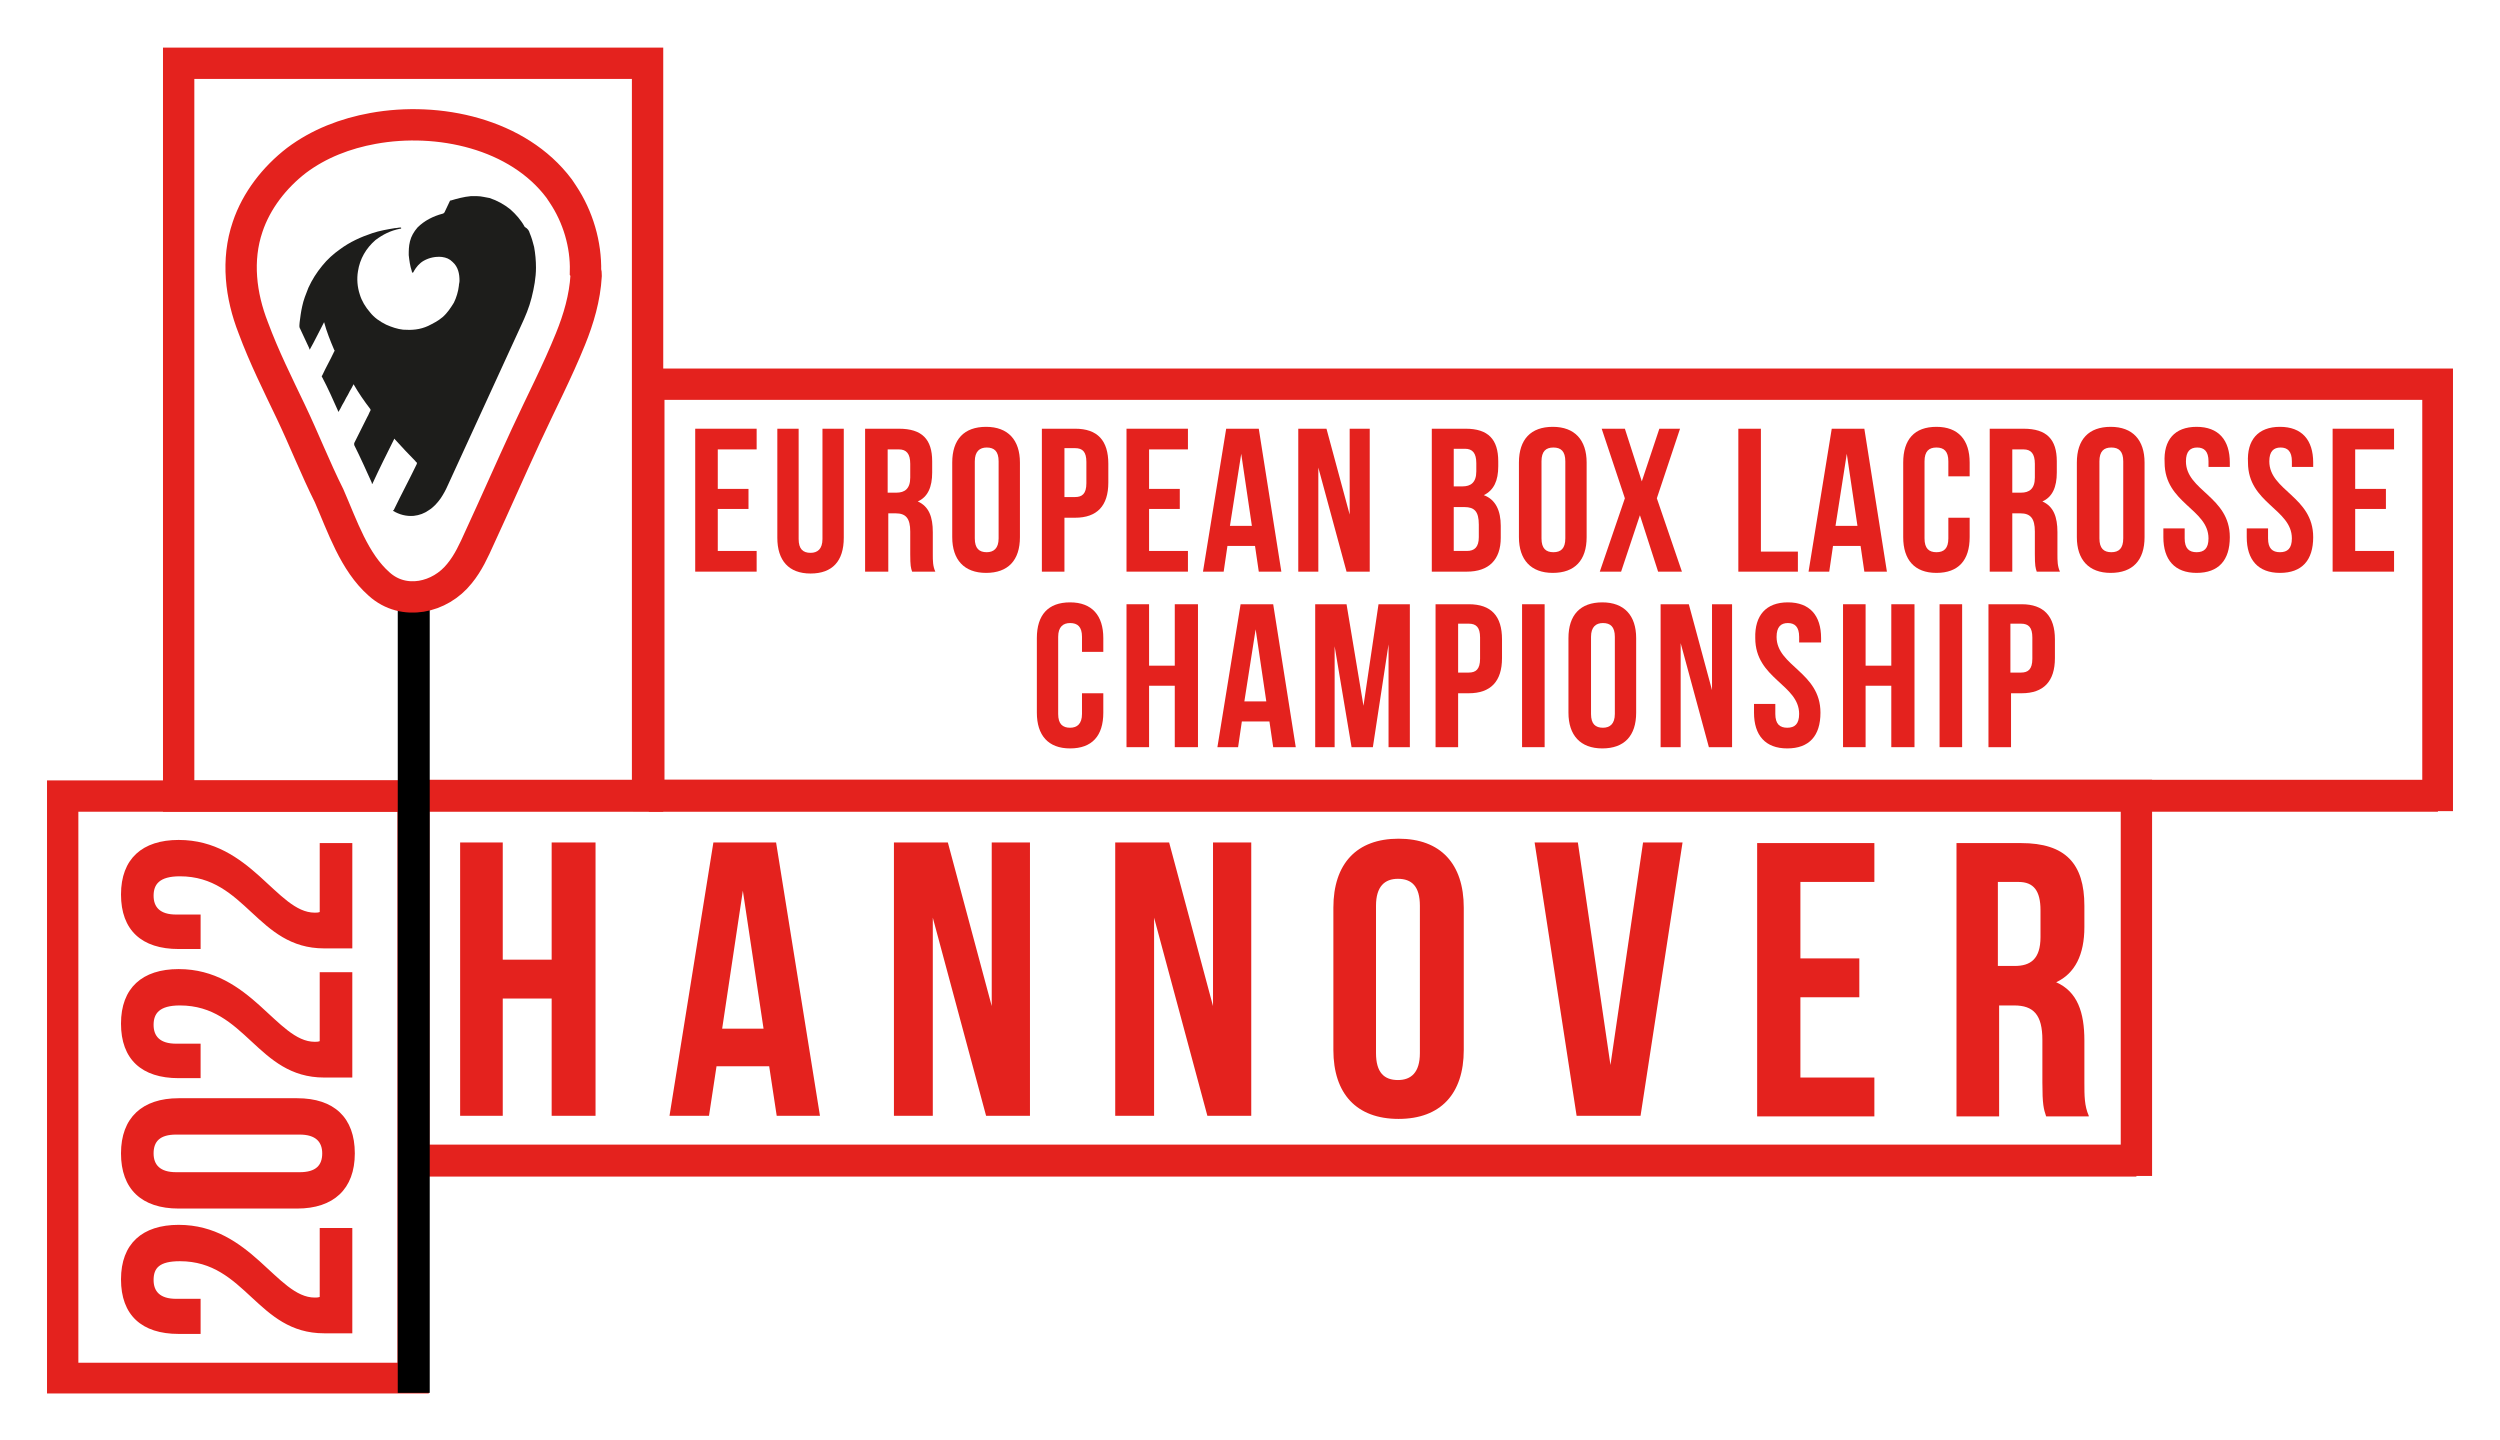
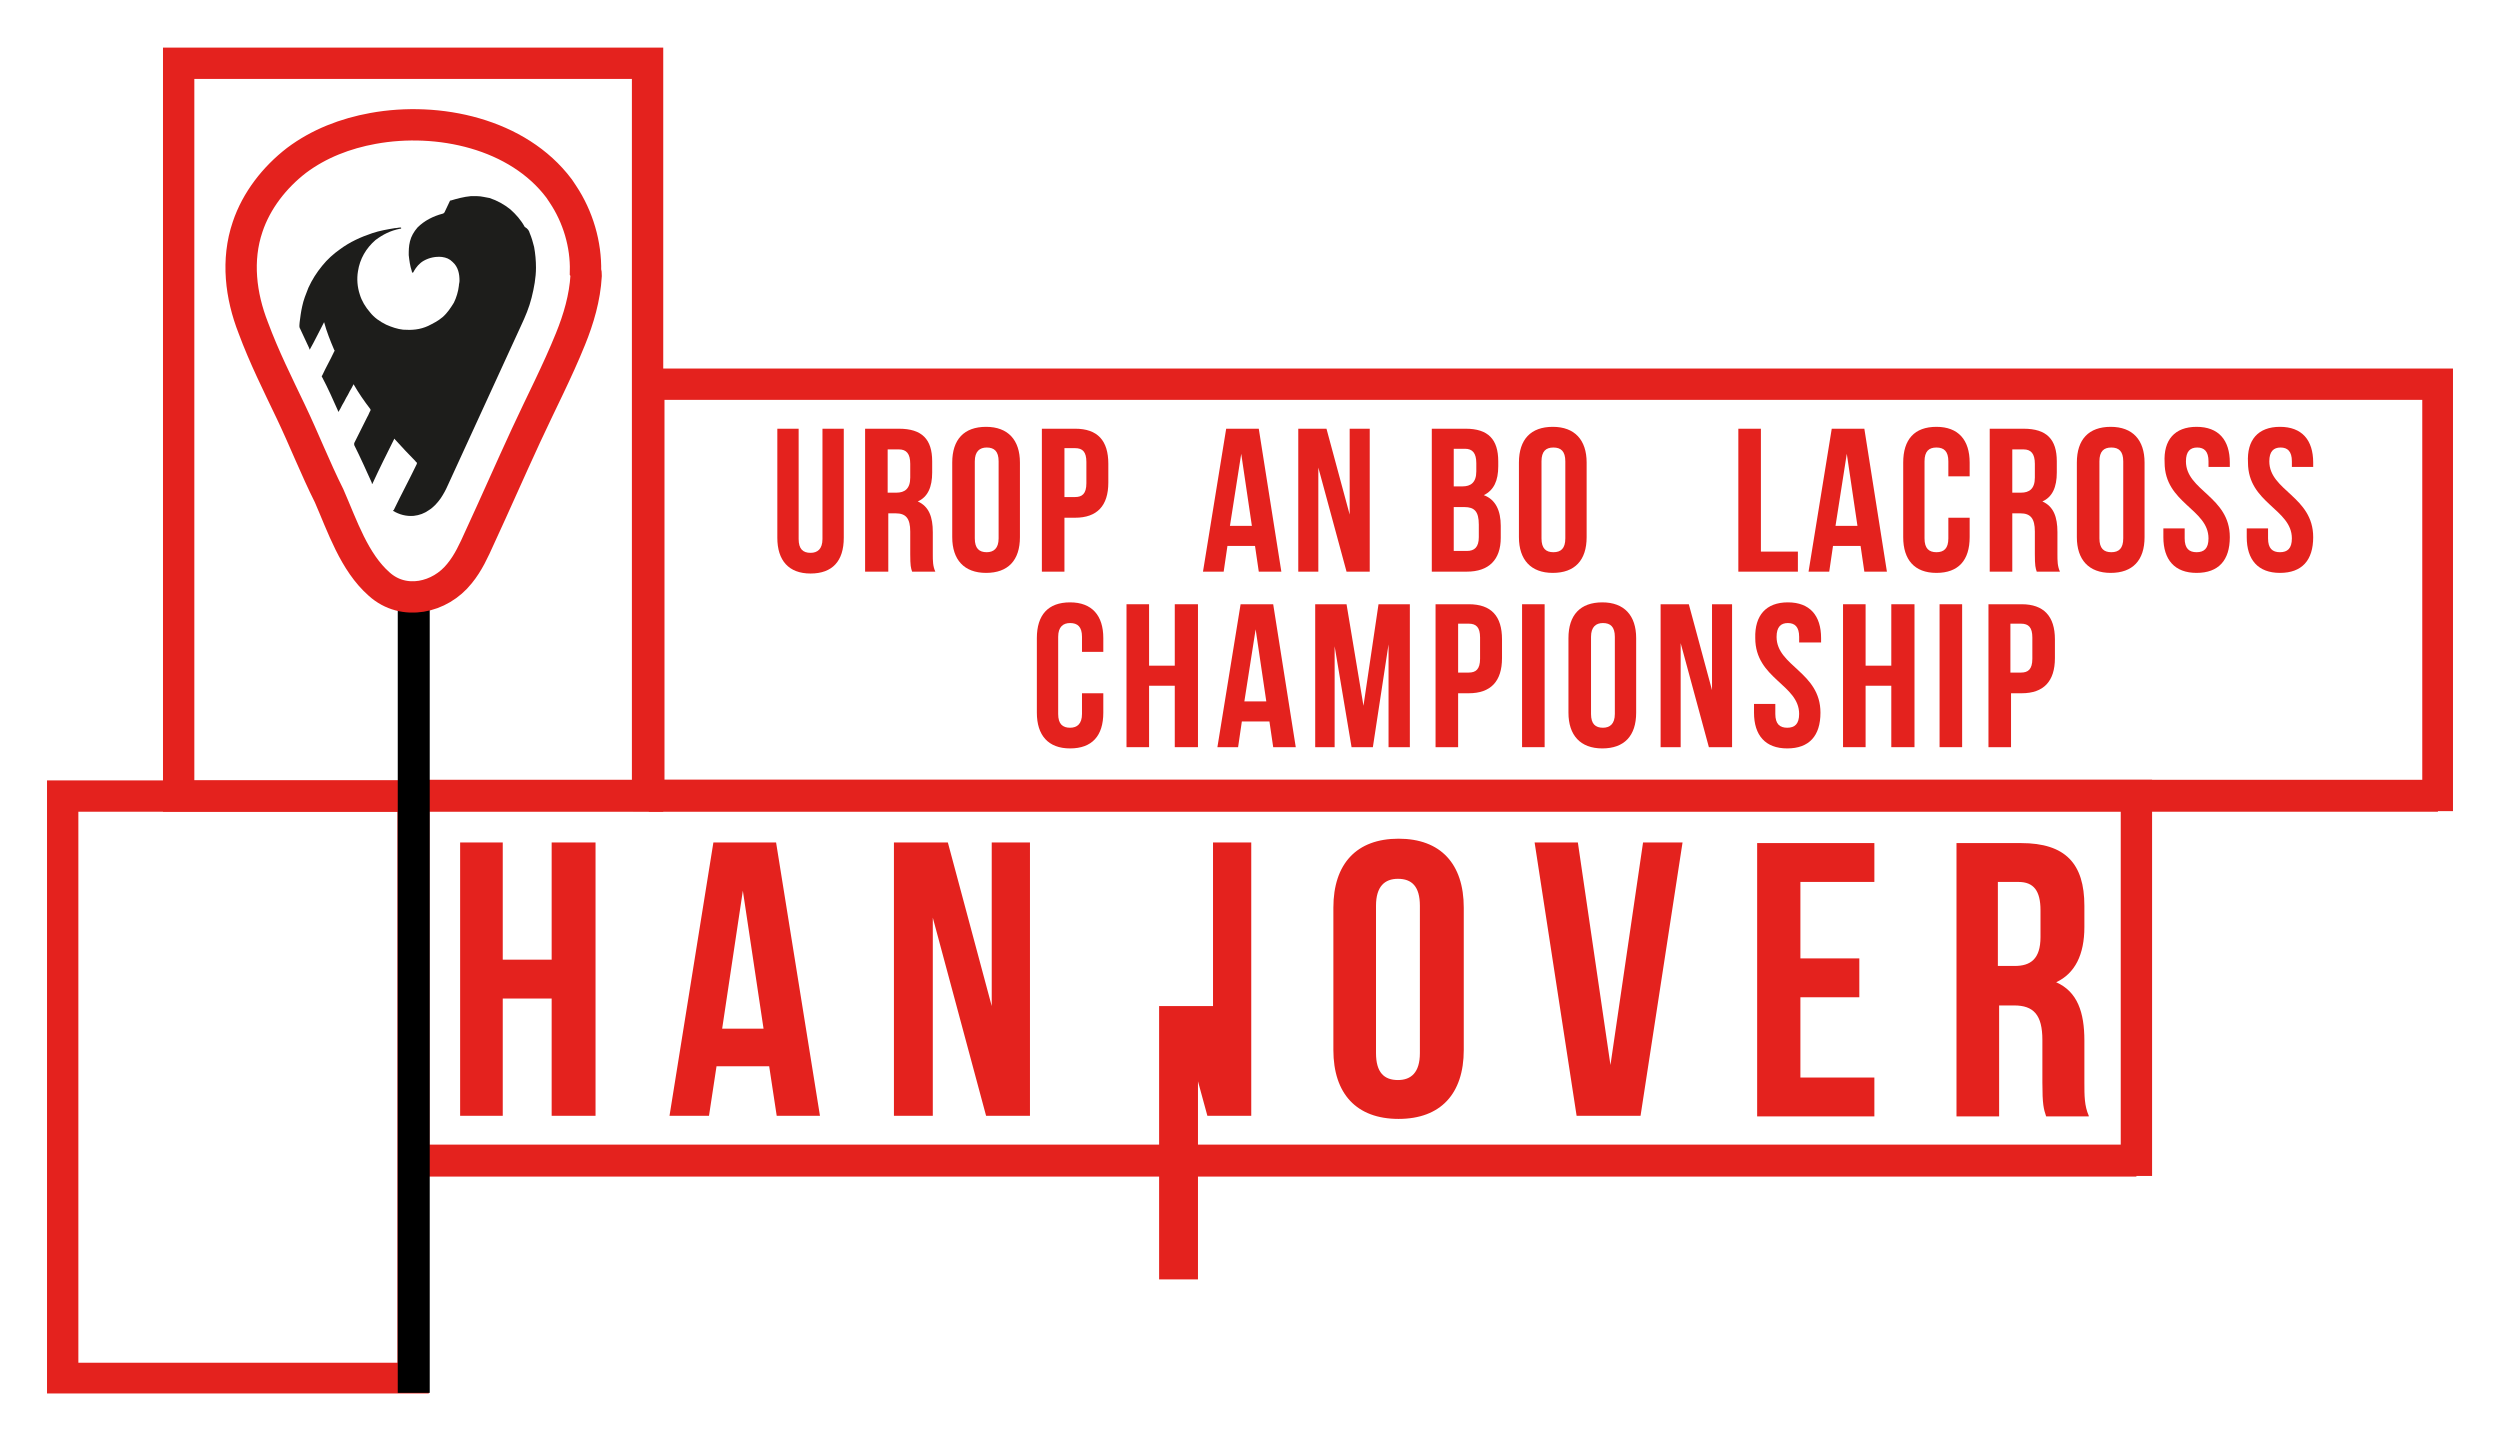
<svg xmlns="http://www.w3.org/2000/svg" enable-background="new 0 0 398.8 229.4" height="240.036" viewBox="0 0 398.8 229.4" width="416.605">
  <clipPath id="a">
    <path d="m7.5 7.4h383.8v214.7h-383.8z" />
  </clipPath>
  <clipPath id="b">
    <path d="m7.5 7.4h383.8v214.7h-383.8z" />
  </clipPath>
  <clipPath id="c">
    <path d="m7.5 7.4h383.8v214.7h-383.8z" />
  </clipPath>
  <path clip-path="url(#a)" d="m103.5 126.7h285.4v-65.6h-285.4zm285.4.1h-285.4z" fill="none" stroke="#e4221e" stroke-width="5" />
  <path clip-path="url(#a)" d="m28.5 9.9h74.8v116.9h-74.8z" fill="none" stroke="#e4221e" stroke-width="5" />
  <path clip-path="url(#b)" d="m10 126.8h55.9v92.9h-55.9z" fill="none" stroke="#e4221e" stroke-width="5" />
-   <path clip-path="url(#b)" d="m28.7 160.2c10.5 0 12.3 11.5 23 11.5h4.5v-16.8h-5.2v11c-.3.1-.5.1-.8.1-6 0-10.2-11.6-21.7-11.6-5.8 0-9.2 3-9.2 8.7s3.3 8.7 9.2 8.7h3.5v-5.5h-3.9c-2.6 0-3.6-1.2-3.6-3s.9-3.1 4.2-3.1m18.7 32.4c5.8 0 9.2-3.1 9.2-8.8s-3.3-8.8-9.2-8.8h-18.9c-5.8 0-9.2 3.1-9.2 8.8s3.3 8.8 9.2 8.8zm-19.3-5.8c-2.6 0-3.6-1.2-3.6-3 0-1.9 1-3 3.6-3h19.7c2.6 0 3.6 1.2 3.6 3 0 1.9-1 3-3.6 3zm.6 14.2c10.5 0 12.3 11.5 23 11.5h4.5v-16.8h-5.2v11c-.3.1-.5.1-.8.1-6 0-10.2-11.6-21.7-11.6-5.8 0-9.2 3-9.2 8.7s3.3 8.7 9.2 8.7h3.5v-5.6h-3.9c-2.6 0-3.6-1.2-3.6-3 0-1.9.9-3 4.2-3m0-61.4c10.5 0 12.3 11.5 23 11.5h4.5v-16.8h-5.2v11c-.3.1-.5.1-.8.1-6 0-10.2-11.6-21.7-11.6-5.8 0-9.2 3-9.2 8.7s3.3 8.7 9.2 8.7h3.5v-5.5h-3.9c-2.6 0-3.6-1.2-3.6-3s.9-3.1 4.2-3.1" fill="#e4221e" />
-   <path clip-path="url(#b)" d="m322 140.5c2.4 0 3.5 1.4 3.5 4.5v4.3c0 3.5-1.6 4.6-4.1 4.6h-2.7v-13.4zm11.2 37.3c-.7-1.6-.7-3.2-.7-5.3v-6.7c0-4.5-1.1-7.8-4.5-9.3 3-1.4 4.5-4.4 4.5-8.8v-3.4c0-6.7-3-10-10.1-10h-10.3v43.6h6.8v-17.7h2.4c3.1 0 4.5 1.5 4.5 5.5v6.8c0 3.5.2 4.2.6 5.4h6.8zm-46.1-37.3h11.9v-6.2h-18.7v43.6h18.7v-6.2h-11.8v-12.8h9.4v-6.2h-9.4v-12.2zm-35.4-6.3h-6.9l6.7 43.6h10.2l6.7-43.6h-6.3l-5.2 35.5zm-39 33.1c0 7 3.7 11 10.4 11s10.4-4 10.4-11v-22.7c0-7-3.7-11-10.4-11s-10.4 4-10.4 11zm6.8-23c0-3.1 1.4-4.3 3.5-4.3 2.2 0 3.5 1.2 3.5 4.3v23.5c0 3.1-1.4 4.3-3.5 4.3-2.2 0-3.5-1.2-3.5-4.3zm-26.9 33.5h7v-43.6h-6.1v26.1l-7-26.1h-8.6v43.6h6.2v-31.6zm-35.3 0h7v-43.6h-6.1v26.1l-7-26.1h-8.6v43.6h6.2v-31.6zm-38.8-35.9 3.3 22h-6.6zm5.3-7.7h-10l-7 43.6h6.3l1.2-7.9h8.4l1.2 7.9h6.9zm-43.6 24.9h7.8v18.7h7v-43.6h-7v18.7h-7.8v-18.7h-6.8v43.6h6.8z" fill="#e4221e" />
+   <path clip-path="url(#b)" d="m322 140.5c2.4 0 3.5 1.4 3.5 4.5v4.3c0 3.5-1.6 4.6-4.1 4.6h-2.7v-13.4zm11.2 37.3c-.7-1.6-.7-3.2-.7-5.3v-6.7c0-4.5-1.1-7.8-4.5-9.3 3-1.4 4.5-4.4 4.5-8.8v-3.4c0-6.7-3-10-10.1-10h-10.3v43.6h6.8v-17.7h2.4c3.1 0 4.5 1.5 4.5 5.5v6.8c0 3.5.2 4.2.6 5.4h6.8zm-46.1-37.3h11.9v-6.2h-18.7v43.6h18.7v-6.2h-11.8v-12.8h9.4v-6.2h-9.4v-12.2zm-35.4-6.3h-6.9l6.7 43.6h10.2l6.7-43.6h-6.3l-5.2 35.5zm-39 33.1c0 7 3.7 11 10.4 11s10.4-4 10.4-11v-22.7c0-7-3.7-11-10.4-11s-10.4 4-10.4 11zm6.8-23c0-3.1 1.4-4.3 3.5-4.3 2.2 0 3.5 1.2 3.5 4.3v23.5c0 3.1-1.4 4.3-3.5 4.3-2.2 0-3.5-1.2-3.5-4.3zm-26.9 33.5h7v-43.6h-6.1v26.1h-8.6v43.6h6.2v-31.6zm-35.3 0h7v-43.6h-6.1v26.1l-7-26.1h-8.6v43.6h6.2v-31.6zm-38.8-35.9 3.3 22h-6.6zm5.3-7.7h-10l-7 43.6h6.3l1.2-7.9h8.4l1.2 7.9h6.9zm-43.6 24.9h7.8v18.7h7v-43.6h-7v18.7h-7.8v-18.7h-6.8v43.6h6.8z" fill="#e4221e" />
  <path d="m66 184.9h274.8v-58.2h-274.8zm274.8.1h-274.8z" fill="none" stroke="#e4221e" stroke-width="5" />
  <path clip-path="url(#c)" d="m66 96v126" fill="none" stroke="#000" stroke-width="5.1" />
  <path clip-path="url(#c)" d="m93.5 43.8c-.2 3.5-1.2 6.9-2.5 10.1-2.1 5.2-4.7 10.2-7.1 15.4-2.5 5.4-4.9 10.9-7.4 16.3-.9 2-1.8 4-3.2 5.7-3.1 3.9-8.9 5.2-12.8 1.7-4-3.5-5.9-9.3-8-14.1-2.2-4.4-4-9-6.1-13.4s-4.3-8.8-6-13.4c-2-5.1-2.7-10.8-.9-16.1 1.4-4.2 4.3-7.9 7.8-10.6 3.6-2.7 7.8-4.3 12.2-5.1 10.4-1.9 23.1.8 29.7 9.6.2.3.4.6.6.9 2.4 3.6 3.7 8 3.6 12.3.1.2.1.4.1.7z" fill="none" stroke="#e4221e" stroke-width="5" />
  <path clip-path="url(#c)" d="m84.5 37c.3.7.5 1.4.7 2.2.2 1.1.3 2.2.3 3.3 0 1.6-.3 3.2-.7 4.8s-1 3-1.7 4.5c-3.9 8.5-7.8 17-11.7 25.5-.3.7-.7 1.4-1.1 2-.5.7-1.1 1.4-1.9 1.9-.7.5-1.5.8-2.4.9-1.2.1-2.3-.2-3.3-.8 0-.1 0-.1.1-.1 1.2-2.5 2.5-4.9 3.7-7.4v-.1-.1c-.1-.1-.2-.1-.2-.2-1.1-1.1-2.2-2.3-3.3-3.5 0 0 0-.1-.1-.1-1.2 2.4-2.4 4.8-3.5 7.2-.1 0-.1-.1-.1-.2-.9-2-1.8-4-2.8-6 0-.1 0-.2 0-.3l2.1-4.2c.2-.3.3-.7.5-1 0-.1 0-.1 0-.2-1-1.3-1.9-2.6-2.7-4-.2.4-.4.8-.6 1.1-.2.4-.4.8-.6 1.1-.2.4-.4.8-.6 1.1-.2.4-.4.8-.6 1.1-.1-.1-.1-.1-.1-.2-.8-1.8-1.6-3.6-2.5-5.3-.1-.1-.1-.2 0-.3.6-1.3 1.3-2.5 1.9-3.8.1-.1.1-.2 0-.3-.6-1.4-1.2-2.9-1.6-4.4-.8 1.5-1.5 3-2.3 4.4 0-.1-.1-.2-.1-.3-.5-1-.9-2-1.4-3 0-.1-.1-.1-.1-.2-.1-.3 0-.6 0-.9.1-.8.2-1.6.4-2.5.2-1 .6-2 1-3 .6-1.3 1.3-2.4 2.2-3.5.8-1 1.8-1.9 2.8-2.6 1.6-1.2 3.4-2 5.2-2.6 1.2-.4 2.4-.6 3.6-.8.3 0 .6-.1.9-.1 0 0 .1 0 .1.1s-.1.1-.2.1c-1.5.3-2.7.9-3.9 1.8-1.5 1.3-2.5 3-2.8 5-.2 1.2-.1 2.5.3 3.7.3 1 .9 2 1.6 2.8.7.9 1.6 1.5 2.6 2 .9.4 1.8.7 2.7.8 1.4.1 2.7 0 4-.6.8-.4 1.6-.8 2.3-1.4.8-.7 1.3-1.5 1.8-2.3.4-.8.7-1.8.8-2.7 0-.3.1-.5.1-.8 0-1.1-.2-2.2-1.1-3-.5-.5-1-.7-1.7-.8-1-.1-2 .1-2.9.6-.7.4-1.2 1-1.6 1.7 0 .1-.1.2-.2.2s-.1-.1-.1-.2c-.3-.9-.4-1.7-.5-2.6 0-.7 0-1.4.2-2.2s.6-1.5 1.2-2.2c1.1-1.1 2.5-1.8 4-2.2.1 0 .2-.1.3-.2.3-.6.6-1.3.9-1.9h.1c1-.3 2.1-.6 3.2-.7h1c.7 0 1.3.2 2 .3 1.2.4 2.3 1 3.3 1.8.9.8 1.7 1.7 2.3 2.8.5.3.7.6.8 1" fill="#1d1d1b" />
  <g fill="#e4221e">
-     <path d="m114.5 77.8h4.9v3.2h-4.9v6.7h6.2v3.3h-9.8v-22.8h9.8v3.3h-6.2z" />
    <path d="m127.4 68.2v17.6c0 1.6.7 2.2 1.9 2.2 1.1 0 1.9-.6 1.9-2.2v-17.6h3.4v17.4c0 3.7-1.8 5.7-5.3 5.7s-5.3-2.1-5.3-5.7v-17.4z" />
    <path d="m145.5 91c-.2-.6-.3-.9-.3-2.8v-3.6c0-2.1-.7-2.9-2.3-2.9h-1.2v9.3h-3.7v-22.8h5.4c3.7 0 5.3 1.7 5.3 5.2v1.8c0 2.3-.7 3.9-2.3 4.6 1.8.8 2.4 2.5 2.4 4.9v3.5c0 1.1 0 1.9.4 2.8zm-3.9-19.6v7h1.4c1.3 0 2.2-.6 2.2-2.4v-2.2c0-1.6-.6-2.3-1.8-2.3h-1.8z" />
    <path d="m151.9 73.6c0-3.7 1.9-5.7 5.4-5.7s5.4 2.1 5.4 5.7v11.9c0 3.7-1.9 5.7-5.4 5.7s-5.4-2.1-5.4-5.7zm3.6 12.1c0 1.6.7 2.2 1.9 2.2 1.1 0 1.9-.6 1.9-2.2v-12.3c0-1.6-.7-2.2-1.9-2.2-1.1 0-1.9.6-1.9 2.2z" />
    <path d="m176.8 73.8v3c0 3.7-1.8 5.6-5.3 5.6h-1.7v8.6h-3.6v-22.8h5.3c3.6 0 5.3 1.9 5.3 5.6zm-7-2.4v7.7h1.7c1.1 0 1.8-.5 1.8-2.2v-3.4c0-1.6-.6-2.2-1.8-2.2h-1.7z" />
-     <path d="m183.3 77.8h4.9v3.2h-4.9v6.7h6.2v3.3h-9.8v-22.8h9.8v3.3h-6.2z" />
    <path d="m204.4 91h-3.6l-.6-4.1h-4.4l-.6 4.1h-3.3l3.7-22.8h5.2zm-8.2-7.3h3.5l-1.7-11.5z" />
    <path d="m210.3 74.4v16.6h-3.2v-22.8h4.5l3.7 13.7v-13.7h3.2v22.8h-3.7z" />
    <path d="m239 73.4v.8c0 2.3-.7 3.8-2.3 4.6 1.9.7 2.7 2.5 2.7 4.9v1.9c0 3.5-1.9 5.4-5.4 5.4h-5.6v-22.8h5.4c3.6 0 5.2 1.7 5.2 5.2zm-7.1-2v6h1.4c1.3 0 2.2-.6 2.2-2.4v-1.3c0-1.6-.6-2.3-1.8-2.3zm0 9.3v7h2.1c1.2 0 1.9-.6 1.9-2.2v-2c0-2.1-.7-2.8-2.3-2.8z" />
    <path d="m242.3 73.6c0-3.7 1.9-5.7 5.4-5.7s5.4 2.1 5.4 5.7v11.9c0 3.7-1.9 5.7-5.4 5.7s-5.4-2.1-5.4-5.7zm3.6 12.1c0 1.6.7 2.2 1.9 2.2s1.9-.6 1.9-2.2v-12.3c0-1.6-.7-2.2-1.9-2.2s-1.9.6-1.9 2.2z" />
-     <path d="m268 68.2-3.7 11.1 4 11.7h-3.8l-2.9-9-3 9h-3.4l4-11.7-3.7-11.1h3.7l2.7 8.4 2.8-8.4z" />
    <path d="m277.3 68.2h3.6v19.6h5.9v3.2h-9.5z" />
    <path d="m301 91h-3.6l-.6-4.1h-4.4l-.6 4.1h-3.3l3.7-22.8h5.2zm-8.2-7.3h3.5l-1.7-11.5z" />
    <path d="m314.2 82.5v3c0 3.7-1.8 5.7-5.3 5.7s-5.3-2.1-5.3-5.7v-11.9c0-3.7 1.8-5.7 5.3-5.7s5.3 2.1 5.3 5.7v2.2h-3.4v-2.4c0-1.6-.7-2.2-1.9-2.2s-1.9.6-1.9 2.2v12.3c0 1.6.7 2.2 1.9 2.2s1.9-.6 1.9-2.2v-3.3h3.4z" />
    <path d="m324.9 91c-.2-.6-.3-.9-.3-2.8v-3.6c0-2.1-.7-2.9-2.3-2.9h-1.3v9.3h-3.6v-22.8h5.4c3.7 0 5.3 1.7 5.3 5.2v1.8c0 2.3-.7 3.9-2.3 4.6 1.8.8 2.4 2.5 2.4 4.9v3.5c0 1.1 0 1.9.4 2.8zm-3.9-19.6v7h1.4c1.3 0 2.2-.6 2.2-2.4v-2.2c0-1.6-.6-2.3-1.8-2.3h-1.8z" />
    <path d="m331.3 73.6c0-3.7 1.9-5.7 5.4-5.7s5.4 2.1 5.4 5.7v11.9c0 3.7-1.9 5.7-5.4 5.7s-5.4-2.1-5.4-5.7zm3.6 12.1c0 1.6.7 2.2 1.9 2.2s1.9-.6 1.9-2.2v-12.3c0-1.6-.7-2.2-1.9-2.2s-1.9.6-1.9 2.2z" />
    <path d="m350.4 67.9c3.5 0 5.3 2.1 5.3 5.7v.7h-3.4v-.9c0-1.6-.7-2.2-1.8-2.2s-1.8.6-1.8 2.2c0 4.7 7 5.6 7 12.1 0 3.7-1.8 5.7-5.3 5.7s-5.3-2.1-5.3-5.7v-1.4h3.4v1.6c0 1.6.7 2.2 1.9 2.2s1.9-.6 1.9-2.2c0-4.7-7-5.6-7-12.1-.2-3.6 1.6-5.7 5.1-5.7z" />
    <path d="m363.7 67.9c3.5 0 5.3 2.1 5.3 5.7v.7h-3.4v-.9c0-1.6-.7-2.2-1.8-2.2s-1.8.6-1.8 2.2c0 4.7 7 5.6 7 12.1 0 3.7-1.8 5.7-5.3 5.7s-5.3-2.1-5.3-5.7v-1.4h3.4v1.6c0 1.6.7 2.2 1.9 2.2s1.9-.6 1.9-2.2c0-4.7-7-5.6-7-12.1-.2-3.6 1.6-5.7 5.1-5.7z" />
-     <path d="m375.7 77.8h4.9v3.2h-4.9v6.7h6.2v3.3h-9.8v-22.8h9.8v3.3h-6.2z" />
    <path d="m176 110.5v3c0 3.7-1.8 5.7-5.3 5.7s-5.3-2.1-5.3-5.7v-11.9c0-3.7 1.8-5.7 5.3-5.7s5.3 2.1 5.3 5.7v2.2h-3.4v-2.4c0-1.6-.7-2.2-1.9-2.2-1.1 0-1.9.6-1.9 2.2v12.3c0 1.6.7 2.2 1.9 2.2 1.1 0 1.9-.6 1.9-2.2v-3.3h3.4z" />
    <path d="m183.3 119h-3.6v-22.8h3.6v9.8h4.1v-9.8h3.7v22.8h-3.7v-9.8h-4.1z" />
    <path d="m206.7 119h-3.6l-.6-4.1h-4.4l-.6 4.1h-3.3l3.7-22.8h5.2zm-8.2-7.3h3.5l-1.7-11.5z" />
    <path d="m217.5 112.4 2.4-16.2h5v22.8h-3.4v-16.4l-2.5 16.4h-3.4l-2.7-16.1v16.1h-3.1v-22.8h5z" />
    <path d="m239.6 101.8v3c0 3.7-1.8 5.6-5.3 5.6h-1.7v8.6h-3.6v-22.8h5.3c3.6 0 5.3 1.9 5.3 5.6zm-7-2.4v7.7h1.7c1.1 0 1.8-.5 1.8-2.2v-3.4c0-1.6-.6-2.2-1.8-2.2h-1.7z" />
    <path d="m242.8 96.2h3.6v22.8h-3.6z" />
    <path d="m250.2 101.6c0-3.7 1.9-5.7 5.4-5.7s5.4 2.1 5.4 5.7v11.9c0 3.7-1.9 5.7-5.4 5.7s-5.4-2.1-5.4-5.7zm3.6 12.1c0 1.6.7 2.2 1.9 2.2 1.1 0 1.9-.6 1.9-2.2v-12.3c0-1.6-.7-2.2-1.9-2.2-1.1 0-1.9.6-1.9 2.2z" />
    <path d="m268.1 102.4v16.6h-3.2v-22.8h4.5l3.7 13.7v-13.7h3.2v22.8h-3.7z" />
    <path d="m285.2 95.9c3.5 0 5.3 2.1 5.3 5.7v.7h-3.5v-.9c0-1.6-.7-2.2-1.8-2.2s-1.8.6-1.8 2.2c0 4.7 7 5.6 7 12.1 0 3.7-1.8 5.7-5.3 5.7s-5.3-2.1-5.3-5.7v-1.4h3.4v1.6c0 1.6.7 2.2 1.9 2.2s1.9-.6 1.9-2.2c0-4.7-7-5.6-7-12.1-.1-3.6 1.7-5.7 5.2-5.7z" />
    <path d="m297.6 119h-3.6v-22.8h3.6v9.8h4.1v-9.8h3.7v22.8h-3.7v-9.8h-4.1z" />
    <path d="m309.4 96.2h3.6v22.8h-3.6z" />
    <path d="m327.8 101.8v3c0 3.7-1.8 5.6-5.3 5.6h-1.7v8.6h-3.6v-22.8h5.3c3.5 0 5.3 1.9 5.3 5.6zm-7.1-2.4v7.7h1.7c1.1 0 1.8-.5 1.8-2.2v-3.4c0-1.6-.6-2.2-1.8-2.2h-1.7z" />
  </g>
</svg>